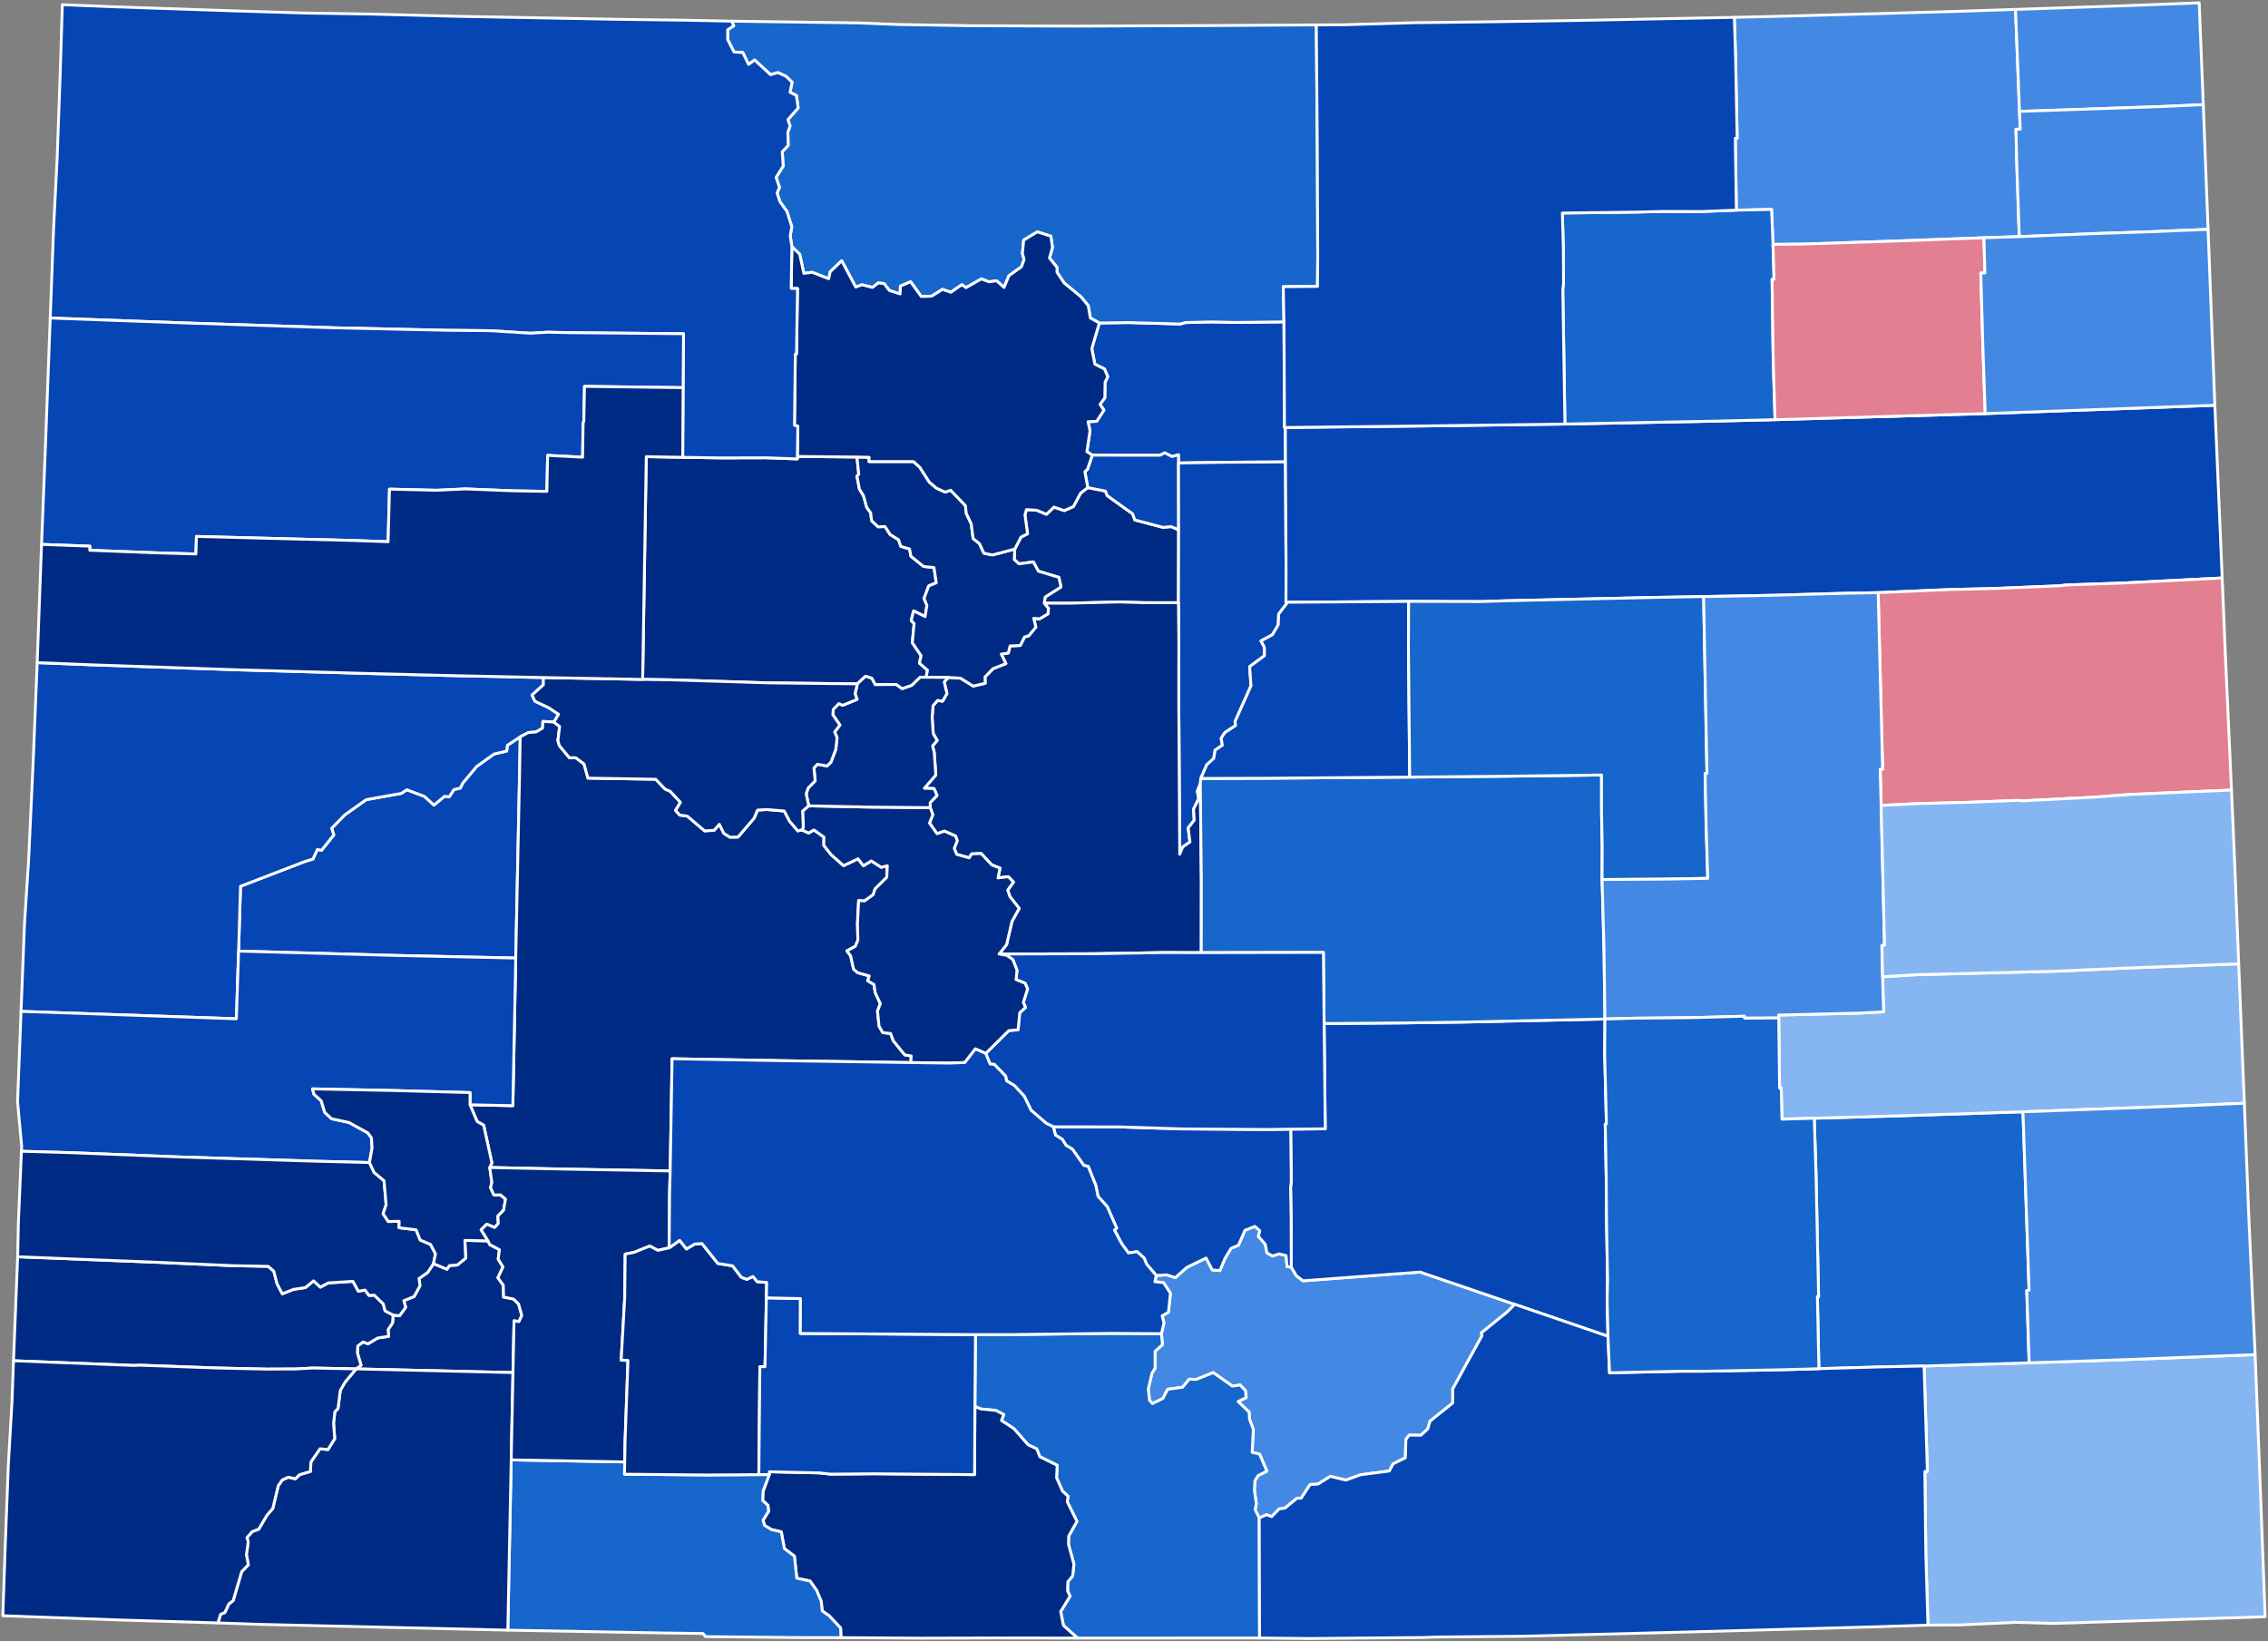
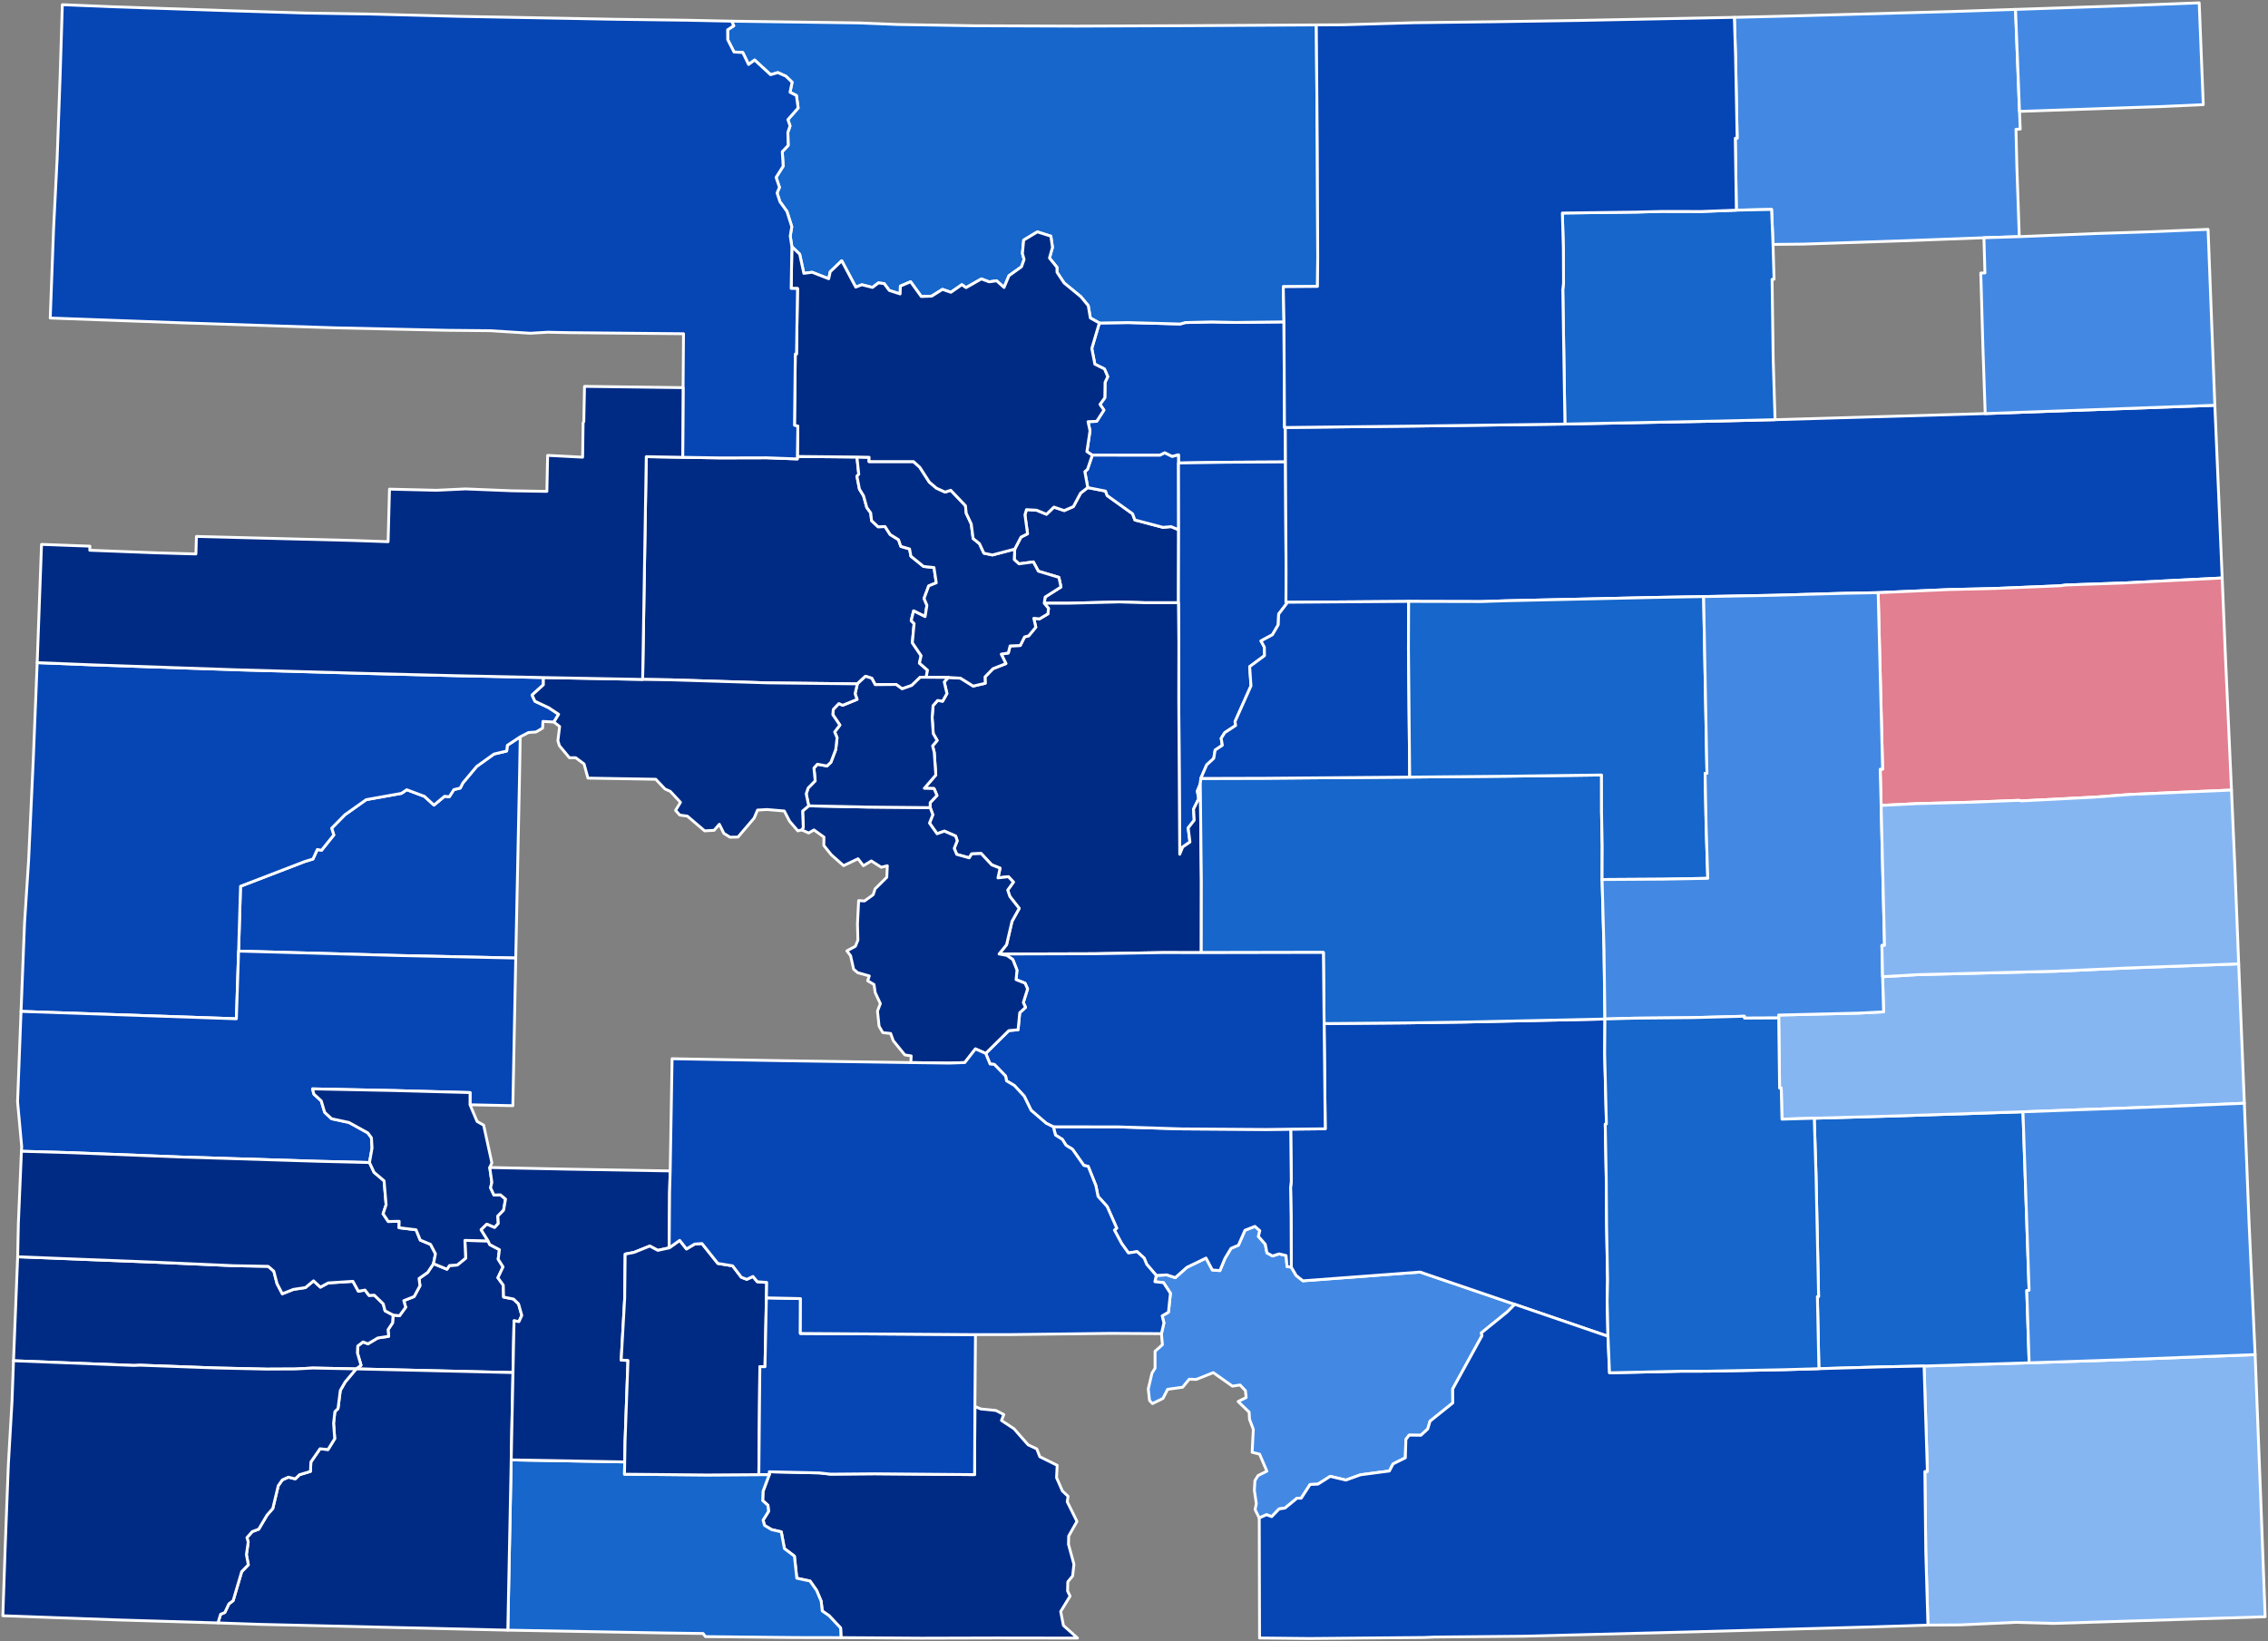
<svg xmlns="http://www.w3.org/2000/svg" xmlns:ns1="http://sodipodi.sourceforge.net/DTD/sodipodi-0.dtd" xmlns:ns2="http://www.inkscape.org/namespaces/inkscape" version="1.2" width="800" height="579" viewBox="0 0 800 579" stroke-linecap="round" stroke-linejoin="round" id="svg1" ns1:docname="Colorado(1).svg" ns2:version="1.3.2 (091e20e, 2023-11-25, custom)">
  <rect x="0" y="0" width="800" height="579" fill="#808080" stroke="none" />
  <defs id="defs1" />
  <ns1:namedview id="namedview1" pagecolor="#ffffff" bordercolor="#000000" borderopacity="0.25" ns2:showpageshadow="2" ns2:pageopacity="0.0" ns2:pagecheckerboard="0" ns2:deskcolor="#d1d1d1" ns2:zoom="1.0246331" ns2:cx="372.32838" ns2:cy="304.01125" ns2:window-width="1920" ns2:window-height="1017" ns2:window-x="-8" ns2:window-y="-8" ns2:window-maximized="1" ns2:current-layer="svg1" />
  <g id="Colorado" style="fill:#909090;fill-opacity:1;stroke:#ffffff;stroke-opacity:1">
    <path d="M 452.9 113.54 453.09 150.8 453.38 150.8 453.43 162.95 433.13 163.06 415.7 163.33 415.68 160.45 413.45 161.05 410.83 159.75 409.18 160.59 385.28 160.57 383.38 159.31 384.48 151.97 383.78 148.75 386.84 148.62 389.39 144.67 388 142.66 389.71 140.31 389.79 134.87 390.73 132.87 389.59 130.16 386.19 128.47 385.11 122.93 387.77 113.94 397.98 113.79 416.33 114.29 418.05 113.79 427.41 113.56 435.74 113.75 452.9 113.54 Z" id="cos_boulder" style="fill:#0645b4;fill-opacity:1;stroke:#ffffff;stroke-opacity:1" />
    <path d="M 415.74 186.89 415.68 212.62 403.68 212.61 394.9 212.34 377.02 212.79 368.32 212.78 368.67 210.6 374.23 207.07 373.5 203.67 366.26 201.5 364.5 198.22 359.45 198.91 357.75 197.38 357.94 193.69 360.14 189.46 362.45 188.3 361.53 181.6 362.07 179.77 365.64 179.98 369.13 181.41 371.76 178.88 375.38 180.11 378.62 178.7 381.16 173.95 383.68 172 389.95 173.23 390.55 174.83 399.5 181.24 400.31 183.42 410.24 186.03 413.1 185.77 415.74 186.89 Z" id="cos_clearcreek" style="fill:#002b84;fill-opacity:1;stroke:#ffffff;stroke-opacity:1" />
    <path d="M 415.7 163.33 415.74 186.89 413.1 185.77 410.24 186.03 400.31 183.42 399.5 181.24 390.55 174.83 389.95 173.23 383.68 172 382.66 166.38 383.6 165.55 385.28 160.57 409.18 160.59 410.83 159.75 413.45 161.05 415.68 160.45 415.7 163.33 Z" id="cos_gilpin" style="fill:#0645b4;fill-opacity:1;stroke:#ffffff;stroke-opacity:1" />
    <path d="M 464.31 8.79 464.66 52.57 464.81 90.78 464.72 101.04 452.66 101.13 452.9 113.54 435.74 113.75 427.41 113.56 418.05 113.79 416.33 114.29 397.98 113.79 387.77 113.94 384.6 112.18 383.86 107.82 381.27 104.68 375.34 99.81 372.84 96.04 372.82 94.28 370.18 91.02 371.24 87.27 370.67 83.31 365.91 81.8 361.09 84.7 360.64 89.39 361.24 91.53 360.32 94.1 355.89 97.27 354.16 101.41 351.54 99.05 348.9 99.42 346.17 98.39 340.76 101.47 339.27 100.43 335.42 103.11 332.45 102.08 328.64 104.47 324.96 104.6 321.2 99.39 317.6 100.93 317.51 103.69 313.68 102.46 311.87 100.05 309.85 99.8 307.76 101.4 304.01 100.45 301.85 101.28 296.9 91.99 292.85 95.86 292.32 98.33 286.47 96.05 283.54 96.43 282.07 89.65 279.32 87.02 278.74 83.27 279.29 79.98 277.58 74.59 275.09 71.12 274.1 68.07 274.94 66.09 273.75 62.58 276.25 58.6 275.93 53.51 278.02 51.3 277.9 46.68 278.68 44.42 277.91 42.2 281.53 38.09 280.92 33.69 278.67 32.55 279.4 29 277.22 26.89 274.37 25.61 271.8 26.35 266.19 21.18 264.04 22.74 262.01 18.53 258.91 18.35 256.69 13.99 256.66 10.5 258.81 9.1 258.08 7.47 303.13 8.09 316.63 8.64 343.89 9.09 379.52 9.22 419.08 9.06 464.31 8.79 Z" id="cos_larimer" style="fill:#1666cb;fill-opacity:1;stroke:#ffffff;stroke-opacity:1" />
    <path d="M 453.43 162.95 453.64 201.43 453.6 212.46 454.2 212.46 451.03 216.62 450.89 220.39 448.82 223.92 444.79 226.09 445.99 228.29 446.03 231.29 440.8 235.16 441.27 241.94 435.63 254.57 435.86 255.92 432.03 258.44 430.75 260.45 431.17 262.89 428.62 264.6 428.14 267.52 425.64 269.82 423.57 274.6 423.39 276.51 422.35 279.07 422.82 281.75 421.01 285.43 421.24 289.34 419.11 292.07 419.74 297.03 417.18 298.79 416.13 301.35 415.79 246.7 415.82 226.72 415.68 212.62 415.74 186.89 415.7 163.33 433.13 163.06 453.43 162.95 Z" id="cos_jefferson" style="fill:#0645b4;fill-opacity:1;stroke:#ffffff;stroke-opacity:1" />
    <path d="M 415.68 212.62 415.82 226.72 415.79 246.7 416.13 301.35 417.18 298.79 419.74 297.03 419.11 292.07 421.24 289.34 421.01 285.43 422.82 281.75 422.35 279.07 423.39 276.51 423.76 310.79 423.73 336.06 410.45 336.03 386.07 336.44 352.41 336.54 355.05 333.25 356.96 325.02 359.5 320.45 356.2 316.23 355.45 313.99 357.47 311.17 355.69 309.26 352.01 309.69 352.75 306.25 349.8 305.08 346.08 301.09 342.74 301.22 341.88 302.62 337.46 301.39 336.59 299.26 337.64 296.6 337.08 294.92 333.11 293.19 330.54 294.12 327.86 290.35 329.04 287.39 328.11 284.9 328.1 283.14 330.5 280.6 329.46 278.17 326.04 278.08 330.09 273.4 329.53 265.38 328.95 263.13 330.57 261.19 329.19 258.82 328.79 253.1 329.12 248.91 330.73 247.09 332.49 247.36 334.01 244.65 333.06 240.55 334.53 238.97 338.8 239.23 343.27 242.02 347.52 241.03 347.45 238.77 350.27 235.88 354.82 234.09 353.17 230.75 355.66 230.35 356.28 227.86 359.88 227.7 361.4 224.67 362.85 224.29 365.36 221.26 364.65 218.11 366.69 218.3 369.63 216.55 369.84 214.61 368.32 212.78 377.02 212.79 394.9 212.34 403.68 212.61 415.68 212.62 Z" id="cos_park" style="fill:#002b84;fill-opacity:1;stroke:#ffffff;stroke-opacity:1" />
    <path d="M 781.25 142.97 783.84 203.89 748.69 205.67 728.66 206.37 726.59 206.64 703.22 207.61 687.54 207.97 662.49 209.07 650.55 209.29 625.63 209.99 600.92 210.45 583.2 210.76 531.43 211.92 522.51 212.21 496.88 212.15 454.2 212.46 453.6 212.46 453.64 201.43 453.43 162.95 453.38 150.8 499.68 150.29 552 149.59 605.76 148.54 626.12 148.05 700.25 145.9 781.25 142.97 Z" id="cos_arapahoe" style="fill:#0645b4;fill-opacity:1;stroke:#ffffff;stroke-opacity:1" />
    <path d="M 455.48 446.99 457.2 449.94 459.59 451.82 500.92 448.73 534.32 460.13 531.6 462.85 522.54 470.18 522.76 471.17 512.42 489.97 512.45 494.91 504.42 501.34 503.62 504.07 501.2 506.31 497.07 506.26 495.91 507.77 495.72 514.25 491.38 516.41 490.09 518.91 479.91 520.25 474.72 522.12 469.23 520.8 464.87 523.55 462.12 523.67 458.98 528.51 457.51 528.51 453.25 532 451.2 532.29 448.58 535.01 446.74 534.34 444.18 535.48 442.72 532.55 443.15 530.4 442.46 525.77 442.65 522.32 443.76 520.52 446.87 518.97 444.3 512.97 441.67 512.31 442.09 504.21 440.75 500.67 440.61 498.14 436.73 494.4 439.56 493.01 439.31 490.56 437.41 488.57 434.71 488.97 427.96 484.21 421.98 486.6 419.47 486.53 417.15 489.36 411.85 490.1 410.22 493.31 406.52 495.13 405.48 494.05 405.03 489.98 406.34 484.39 407.43 482.65 407.43 476.68 410.03 474.36 409.68 470.46 410.55 466.67 409.93 464.18 412.15 462.89 412.85 456.21 410.4 452.47 407.36 452.14 407.85 449.93 411.56 449.72 414.56 450.7 418.66 447.06 425.41 443.79 427.63 447.99 430.29 448.22 432.1 443.88 434.23 440.36 436.83 439.26 439.14 433.99 442.65 432.61 444.38 434.15 443.89 436.16 446.31 438.91 446.9 441.96 448.87 443.06 451.17 442.31 453.64 442.91 453.99 446.78 455.48 446.99 Z" id="cos_huerfano" style="fill:#4389e3;fill-opacity:1;stroke:#ffffff;stroke-opacity:1" />
-     <path d="M 409.68 470.46 410.03 474.36 407.43 476.68 407.43 482.65 406.34 484.39 405.03 489.98 405.48 494.05 406.52 495.13 410.22 493.31 411.85 490.1 417.15 489.36 419.47 486.53 421.98 486.6 427.96 484.21 434.71 488.97 437.41 488.57 439.31 490.56 439.56 493.01 436.73 494.4 440.61 498.14 440.75 500.67 442.09 504.21 441.67 512.31 444.3 512.97 446.87 518.97 443.76 520.52 442.65 522.32 442.46 525.77 443.15 530.4 442.72 532.55 444.18 535.48 444.29 577.82 380.08 577.85 375.11 573.41 374.14 568.47 377.45 563.05 376.57 561.24 376.65 558.01 378.36 555.93 378.81 551.78 376.89 544.78 376.96 541.86 379.88 536.68 376.45 529.76 376.74 527.82 374.76 525.99 372.68 521.27 372.9 516.9 366.78 513.88 365.7 511.1 362.66 509.68 357.65 503.99 353.25 501.09 354.07 499.01 351.3 497.56 345.99 497.03 343.88 496.14 344.08 470.8 356.55 470.79 391.63 470.36 409.68 470.46 Z" id="cos_costilla" style="fill:#1666cb;fill-opacity:1;stroke:#ffffff;stroke-opacity:1" />
    <path d="M 183.5 259.92 183.27 273.12 181.92 337.96 140.17 337.06 84.16 335.51 84.84 312.63 107.5 303.91 110.4 303.03 111.93 299.66 113.42 299.94 117.74 294.54 116.98 292.17 121.66 287.41 129.17 282.09 141.59 279.87 143.48 278.59 149.71 280.92 153.07 284 156.82 280.89 158.47 281.07 160.09 278.55 162.35 278 163.26 276.2 168.14 270.37 174.24 266 178.72 264.93 178.96 262.91 183.5 259.92 Z" id="cos_delta" style="fill:#0645b4;fill-opacity:1;stroke:#ffffff;stroke-opacity:1" />
    <path d="M 302.27 161.22 302.92 167.3 302.27 167.98 303.15 172.52 304.61 174.92 305.75 179.03 307.13 180.93 307.44 183.69 309.75 185.83 312.18 185.74 313.99 188.56 316.95 190.39 317.75 192.74 320.84 193.65 321.31 196.21 325.79 199.83 329.45 200.2 330.26 205.6 327.59 206.69 325.95 211.11 326.96 213.53 326.32 217.52 322.26 215.49 321.41 218.94 322.44 219.96 321.81 226.74 324.91 231.3 324.31 233.92 327.17 236.42 326.68 238.91 324.59 238.9 321.61 241.79 318.21 242.99 316.09 241.46 308.7 241.52 307.5 239.26 305.3 238.56 302.42 241.24 270.84 240.89 236.65 239.82 226.68 239.67 227.96 161.09 240.81 161.32 254.01 161.53 270.45 161.49 281.25 161.89 281.26 161.02 302.27 161.22 Z" id="cos_eagle" style="fill:#002b84;fill-opacity:1;stroke:#ffffff;stroke-opacity:1" />
    <path d="M 357.94 193.69 357.75 197.38 359.45 198.91 364.5 198.22 366.26 201.5 373.5 203.67 374.23 207.07 368.67 210.6 368.32 212.78 369.84 214.61 369.63 216.55 366.69 218.3 364.65 218.11 365.36 221.26 362.85 224.29 361.4 224.67 359.88 227.7 356.28 227.86 355.66 230.35 353.17 230.75 354.82 234.09 350.27 235.88 347.45 238.77 347.52 241.03 343.27 242.02 338.8 239.23 334.53 238.97 326.68 238.91 327.17 236.42 324.31 233.92 324.91 231.3 321.81 226.74 322.44 219.96 321.41 218.94 322.26 215.49 326.32 217.52 326.96 213.53 325.95 211.11 327.59 206.69 330.26 205.6 329.45 200.2 325.79 199.83 321.31 196.21 320.84 193.65 317.75 192.74 316.95 190.39 313.99 188.56 312.18 185.74 309.75 185.83 307.44 183.69 307.13 180.93 305.75 179.03 304.61 174.92 303.15 172.52 302.27 167.98 302.92 167.3 302.27 161.22 306.57 161.31 306.53 162.82 322.23 162.83 324.44 164.83 327.81 170.07 330.3 172.19 333.38 173.59 335.36 172.94 340.56 178.4 340.82 181.04 342.6 184.84 343.26 189.97 345.5 191.78 347.05 195.14 350.06 195.77 357.94 193.69 Z" id="cos_summit" style="fill:#002b84;fill-opacity:1;stroke:#ffffff;stroke-opacity:1" />
    <path d="M 191.67 239.01 191.67 241.57 187.68 245.19 188.69 247.37 193.48 249.61 197.05 251.97 195.38 254.7 191.51 254.49 191.39 256.86 189.06 258.22 186.44 258.4 183.5 259.92 178.96 262.91 178.72 264.93 174.24 266 168.14 270.37 163.26 276.2 162.35 278 160.09 278.55 158.47 281.07 156.82 280.89 153.07 284 149.71 280.92 143.48 278.59 141.59 279.87 129.17 282.09 121.66 287.41 116.98 292.17 117.74 294.54 113.42 299.94 111.93 299.66 110.4 303.03 107.5 303.91 84.84 312.63 84.16 335.51 83.38 359.39 7.42 356.78 8.66 325.56 10.09 303.56 11.73 268.08 13.12 233.76 32.48 234.53 83.78 236.29 130.56 237.6 160.55 238.35 191.67 239.01 Z" id="cos_mesa" style="fill:#0645b4;fill-opacity:1;stroke:#ffffff;stroke-opacity:1" />
-     <path d="M 195.38 254.7 197.4 256.28 196.79 261.28 197.31 263.04 200.85 267.3 203.08 267.3 206.02 269.5 207.39 274.49 231.31 274.89 234.57 278.33 236.42 279.15 240.03 283.03 238.3 285.87 239.78 287.53 242.44 287.89 248.55 293.09 251.89 292.9 253.74 290.77 255.33 293.98 257.49 295.33 260.31 295.28 266 288.6 267.21 285.76 270.58 285.57 276.65 286.09 278.51 289.69 281.43 293.1 282.81 292.75 285.24 293.85 287.11 292.77 290.63 295.29 290.59 298.25 293.24 301.55 297.56 305.36 302.66 302.94 304.55 305.39 307.35 303.7 310.86 305.94 312.99 305.4 312.8 309.48 308.68 313.55 308 315.63 304.95 317.82 302.87 317.7 302.46 325.92 302.61 331.65 301.72 333.82 298.72 335.43 300.03 337.14 301.1 341.89 302.53 343.12 306.63 344.27 306.06 345.98 308.29 347.29 308.71 350.14 310.53 354.04 309.52 356.67 310.08 362 311.39 364.27 314.16 364.57 315.07 367.09 319.16 372.13 321.41 372.49 321.28 374.84 275.92 374.17 237.07 373.48 236.4 413.06 199.55 412.42 172.75 411.85 173.5 410.23 170.6 396.91 168.29 395.61 165.79 389.72 180.9 390.04 181.92 337.96 183.27 273.12 183.5 259.92 186.44 258.4 189.06 258.22 191.39 256.86 191.51 254.49 195.38 254.7 Z" id="cos_gunnison" style="fill:#002b84;fill-opacity:1;stroke:#ffffff;stroke-opacity:1" />
    <path d="M 181.92 337.96 180.9 390.04 165.79 389.72 165.81 385.42 138.97 384.7 110.25 384.11 110.72 385.96 113.31 388.33 114.53 392.39 116.97 394.65 123.09 395.96 129.75 399.64 131.02 401.38 131.24 404.97 130.33 410.1 111.71 409.64 63.88 408.15 25.63 406.64 7.56 406.12 7.65 404.46 6.2 388.66 7.42 356.78 83.38 359.39 84.16 335.51 140.17 337.06 181.92 337.96 Z" id="cos_montrose" style="fill:#0645b4;fill-opacity:1;stroke:#ffffff;stroke-opacity:1" />
    <path d="M 566.11 359.47 566.02 371.75 566.64 396.48 566.22 396.58 566.57 415.09 566.7 432.1 567.05 451.45 566.9 458.89 567.19 471.39 534.32 460.13 500.92 448.73 459.59 451.82 457.2 449.94 455.48 446.99 455.42 429.31 455.23 418.8 455.48 416.82 455.27 398.32 467.46 398.2 467.06 361.07 495.76 360.84 516.28 360.55 566.11 359.47 Z" id="cos_pueblo" style="fill:#0645b4;fill-opacity:1;stroke:#ffffff;stroke-opacity:1" />
    <path d="M 497.25 274.13 532.11 273.81 564.91 273.39 564.92 286.43 565.15 298.48 565.11 310.26 565.79 335.02 566.11 359.47 516.28 360.55 495.76 360.84 467.06 361.07 466.8 335.98 423.73 336.06 423.76 310.79 423.39 276.51 423.57 274.6 446.07 274.54 497.25 274.13 Z" id="cos_elpaso" style="fill:#1666cb;fill-opacity:1;stroke:#ffffff;stroke-opacity:1" />
    <path d="M 496.88 212.15 496.81 228.73 497.25 274.13 446.07 274.54 423.57 274.6 425.64 269.82 428.14 267.52 428.62 264.6 431.17 262.89 430.75 260.45 432.03 258.44 435.86 255.92 435.63 254.57 441.27 241.94 440.8 235.16 446.03 231.29 445.99 228.29 444.79 226.09 448.82 223.92 450.89 220.39 451.03 216.62 454.2 212.46 496.88 212.15 Z" id="cos_douglas" style="fill:#0645b4;fill-opacity:1;stroke:#ffffff;stroke-opacity:1" />
    <path d="M 455.27 398.32 455.48 416.82 455.23 418.8 455.42 429.31 455.48 446.99 453.99 446.78 453.64 442.91 451.17 442.31 448.87 443.06 446.9 441.96 446.31 438.91 443.89 436.16 444.38 434.15 442.65 432.61 439.14 433.99 436.83 439.26 434.23 440.36 432.1 443.88 430.29 448.22 427.63 447.99 425.41 443.79 418.66 447.06 414.56 450.7 411.56 449.72 407.85 449.93 404.48 445.99 403.58 443.81 401.08 441.53 398.04 442 395.65 438.68 393.09 433.92 393.9 433.23 390.52 425.6 387.31 422.05 386.55 418.23 383.84 411.45 382.31 411.12 378.3 405.42 376.04 404.03 374.72 401.93 372.32 400.42 371.52 397.48 394.48 397.52 416.89 398.23 446.72 398.43 455.27 398.32 Z" id="cos_custer" style="fill:#0645b4;fill-opacity:1;stroke:#ffffff;stroke-opacity:1" />
    <path d="M 172.16 437.74 172.75 439.04 176.17 440.83 175.73 444.2 177.44 446.91 175.63 450.74 177.53 453.36 177.63 457.55 181.14 458.25 182.91 459.95 184.06 464.03 183.05 466.22 181.32 465.92 180.95 484.19 125.63 482.89 127.35 481.61 126.07 477.26 126.19 474.81 128.06 473.39 129.79 474.04 133.25 471.98 137.11 471.4 136.87 469.06 138.47 466.66 138.66 463.89 140.91 464.15 143.09 461.16 142.43 458.82 146.08 457.37 148.13 453.57 147.81 451 150.84 448.88 152.91 445.77 157.66 447.73 158.55 446.42 161.29 446.24 164.25 443.84 163.98 437.56 172.16 437.74 Z" id="cos_sanjuan" style="fill:#002b84;fill-opacity:1;stroke:#ffffff;stroke-opacity:1" />
    <path d="M 467.06 361.07 467.46 398.2 455.27 398.32 446.72 398.43 416.89 398.23 394.48 397.52 371.52 397.48 369.05 396.26 363.71 391.68 361.27 386.69 357.8 382.93 355.04 381.29 354.71 379.6 350.72 375.48 349.23 375.35 347.69 371.61 355.84 363.56 359.11 363.26 359.69 357.25 361.74 355.36 360.96 353.65 362.46 348.83 361.57 346.83 358.4 345.58 358.72 342.21 357.25 338.49 355.13 337.02 352.41 336.54 386.07 336.44 410.45 336.03 423.73 336.06 466.8 335.98 467.06 361.07 Z" id="cos_fremont" style="fill:#0645b4;fill-opacity:1;stroke:#ffffff;stroke-opacity:1" />
    <path d="M 387.77 113.94 385.11 122.93 386.19 128.47 389.59 130.16 390.73 132.87 389.79 134.87 389.71 140.31 388 142.66 389.39 144.67 386.84 148.62 383.78 148.75 384.48 151.97 383.38 159.31 385.28 160.57 383.6 165.55 382.66 166.38 383.68 172 381.16 173.95 378.62 178.7 375.38 180.11 371.76 178.88 369.13 181.41 365.64 179.98 362.07 179.77 361.53 181.6 362.45 188.3 360.14 189.46 357.94 193.69 350.06 195.77 347.05 195.14 345.5 191.78 343.26 189.97 342.6 184.84 340.82 181.04 340.56 178.4 335.36 172.94 333.38 173.59 330.3 172.19 327.81 170.07 324.44 164.83 322.23 162.83 306.53 162.82 306.57 161.31 302.27 161.22 281.26 161.02 281.43 150.34 280.24 150.02 280.53 124.88 280.95 124.88 281.31 101.78 279.07 101.75 279.32 87.02 282.07 89.65 283.54 96.43 286.47 96.05 292.32 98.33 292.85 95.86 296.9 91.99 301.85 101.28 304.01 100.45 307.76 101.4 309.85 99.8 311.87 100.05 313.68 102.46 317.51 103.69 317.6 100.93 321.2 99.39 324.96 104.6 328.64 104.47 332.45 102.08 335.42 103.11 339.27 100.43 340.76 101.47 346.17 98.39 348.9 99.42 351.54 99.05 354.16 101.41 355.89 97.27 360.32 94.1 361.24 91.53 360.64 89.39 361.09 84.7 365.91 81.8 370.67 83.31 371.24 87.27 370.18 91.02 372.82 94.28 372.84 96.04 375.34 99.81 381.27 104.68 383.86 107.82 384.6 112.18 387.77 113.94 Z" id="cos_grand" style="fill:#002b84;fill-opacity:1;stroke:#ffffff;stroke-opacity:1" />
    <path d="M 258.08 7.47 258.81 9.1 256.66 10.5 256.69 13.99 258.91 18.35 262.01 18.53 264.04 22.74 266.19 21.18 271.8 26.35 274.37 25.61 277.22 26.89 279.4 29 278.67 32.55 280.92 33.69 281.53 38.09 277.91 42.2 278.68 44.42 277.9 46.68 278.02 51.3 275.93 53.51 276.25 58.6 273.75 62.58 274.94 66.09 274.1 68.07 275.09 71.12 277.58 74.59 279.29 79.98 278.74 83.27 279.32 87.02 279.07 101.75 281.31 101.78 280.95 124.88 280.53 124.88 280.24 150.02 281.43 150.34 281.26 161.02 281.25 161.89 270.45 161.49 254.01 161.53 240.81 161.32 240.95 136.75 241.1 117.73 200.84 117.35 193.2 117.19 187.07 117.55 172.92 116.66 157.9 116.52 118.45 115.65 64.01 113.88 17.72 112.19 18.9 80.69 20.16 55.86 21.22 26.47 21.99 1.65 39.85 2.39 81.14 3.79 108.06 4.61 130.05 4.95 161.92 5.77 216.79 6.8 242.43 7.14 258.08 7.47 Z" id="cos_routt" style="fill:#0645b4;fill-opacity:1;stroke:#ffffff;stroke-opacity:1" />
    <path d="M 328.11 284.9 329.04 287.39 327.86 290.35 330.54 294.12 333.11 293.19 337.08 294.92 337.64 296.6 336.59 299.26 337.46 301.39 341.88 302.62 342.74 301.22 346.08 301.09 349.8 305.08 352.75 306.25 352.01 309.69 355.69 309.26 357.47 311.17 355.45 313.99 356.2 316.23 359.5 320.45 356.96 325.02 355.05 333.25 352.41 336.54 355.13 337.02 357.25 338.49 358.72 342.21 358.4 345.58 361.57 346.83 362.46 348.83 360.96 353.65 361.74 355.36 359.69 357.25 359.11 363.26 355.84 363.56 347.69 371.61 344.07 370.01 340.32 374.83 334.84 375.02 321.28 374.84 321.41 372.49 319.16 372.13 315.07 367.09 314.16 364.57 311.39 364.27 310.08 362 309.52 356.67 310.53 354.04 308.71 350.14 308.29 347.29 306.06 345.98 306.63 344.27 302.53 343.12 301.1 341.89 300.03 337.14 298.72 335.43 301.72 333.82 302.61 331.65 302.46 325.92 302.87 317.7 304.95 317.82 308 315.63 308.68 313.55 312.8 309.48 312.99 305.4 310.86 305.94 307.35 303.7 304.55 305.39 302.66 302.94 297.56 305.36 293.24 301.55 290.59 298.25 290.63 295.29 287.11 292.77 285.24 293.85 282.81 292.75 283.35 291.88 283.1 286.1 285.26 284.27 306.18 284.7 328.11 284.9 Z" id="cos_chaffee" style="fill:#002b84;fill-opacity:1;stroke:#ffffff;stroke-opacity:1" />
    <path d="M 326.68 238.91 334.53 238.97 333.06 240.55 334.01 244.65 332.49 247.36 330.73 247.09 329.12 248.91 328.79 253.1 329.19 258.82 330.57 261.19 328.95 263.13 329.53 265.38 330.09 273.4 326.04 278.08 329.46 278.17 330.5 280.6 328.1 283.14 328.11 284.9 306.18 284.7 285.26 284.27 284.37 280.02 285.06 277.98 287.54 275.44 287.1 270.92 288.32 269.58 291.71 270.2 293.09 268.89 294.79 264.41 295.26 260.24 294.41 258.2 296.25 255.78 293.76 252.12 293.93 250.23 295.89 248.19 297.24 248.79 302.32 246.72 301.61 244.7 302.42 241.24 305.3 238.56 307.5 239.26 308.7 241.52 316.09 241.46 318.21 242.99 321.61 241.79 324.59 238.9 326.68 238.91 Z" id="cos_lake" style="fill:#002b84;fill-opacity:1;stroke:#ffffff;stroke-opacity:1" />
    <path d="M 302.42 241.24 301.61 244.7 302.32 246.72 297.24 248.79 295.89 248.19 293.93 250.23 293.76 252.12 296.25 255.78 294.41 258.2 295.26 260.24 294.79 264.41 293.09 268.89 291.71 270.2 288.32 269.58 287.1 270.92 287.54 275.44 285.06 277.98 284.37 280.02 285.26 284.27 283.1 286.1 283.35 291.88 282.81 292.75 281.43 293.1 278.51 289.69 276.65 286.09 270.58 285.57 267.21 285.76 266 288.6 260.31 295.28 257.49 295.33 255.33 293.98 253.74 290.77 251.89 292.9 248.55 293.09 242.44 287.89 239.78 287.53 238.3 285.87 240.03 283.03 236.42 279.15 234.57 278.33 231.31 274.89 207.39 274.49 206.02 269.5 203.08 267.3 200.85 267.3 197.31 263.04 196.79 261.28 197.4 256.28 195.38 254.7 197.05 251.97 193.48 249.61 188.69 247.37 187.68 245.19 191.67 241.57 191.67 239.01 226.68 239.67 236.65 239.82 270.84 240.89 302.42 241.24 Z" id="cos_pitkin" style="fill:#002b84;fill-opacity:1;stroke:#ffffff;stroke-opacity:1" />
    <path d="M 138.66 463.89 138.47 466.66 136.87 469.06 137.11 471.4 133.25 471.98 129.79 474.04 128.06 473.39 126.19 474.81 126.07 477.26 127.35 481.61 125.63 482.89 110.27 482.59 104.25 482.92 94.13 482.97 76.32 482.57 49.43 481.59 47.21 481.68 4.76 480.02 6.23 443.34 56.14 445.32 82.5 446.49 94.6 446.71 96.58 448.42 97.73 452.84 99.59 456.39 103.49 454.85 107.73 454.21 110.6 451.83 113.02 454.06 115.77 452.56 124.49 452 126.41 455.49 128.75 455.08 130.18 456.98 132.02 456.88 135.19 459.95 135.83 462.41 138.66 463.89 Z" id="cos_dolores" style="fill:#002b84;fill-opacity:1;stroke:#ffffff;stroke-opacity:1" />
    <path d="M 130.33 410.1 131.95 413.56 135.48 416.54 136.2 425 135.13 428.17 136.96 430.9 140.8 430.82 140.75 433.09 146.76 433.82 148.24 437.45 151.88 438.97 153.61 442.3 152.91 445.77 150.84 448.88 147.81 451 148.13 453.57 146.08 457.37 142.43 458.82 143.09 461.16 140.91 464.15 138.66 463.89 135.83 462.41 135.19 459.95 132.02 456.88 130.18 456.98 128.75 455.08 126.41 455.49 124.49 452 115.77 452.56 113.02 454.06 110.6 451.83 107.73 454.21 103.49 454.85 99.59 456.39 97.73 452.84 96.58 448.42 94.6 446.71 82.5 446.49 56.14 445.32 6.23 443.34 6.48 431.5 7.56 406.12 25.63 406.64 63.88 408.15 111.71 409.64 130.33 410.1 Z" id="cos_sanmiguel" style="fill:#002b84;fill-opacity:1;stroke:#ffffff;stroke-opacity:1" />
    <path d="M 165.79 389.72 168.29 395.61 170.6 396.91 173.5 410.23 172.75 411.85 173.5 417.09 173.04 419 174.23 421.56 176.51 421.48 178.32 422.99 177.64 426.91 175.61 428.99 175.77 431.58 174.47 433.03 171.72 431.85 169.71 433.81 172.16 437.74 163.98 437.56 164.25 443.84 161.29 446.24 158.55 446.42 157.66 447.73 152.91 445.77 153.61 442.3 151.88 438.97 148.24 437.45 146.76 433.82 140.75 433.09 140.8 430.82 136.96 430.9 135.13 428.17 136.2 425 135.48 416.54 131.95 413.56 130.33 410.1 131.24 404.97 131.02 401.38 129.75 399.64 123.09 395.96 116.97 394.65 114.53 392.39 113.31 388.33 110.72 385.96 110.25 384.11 138.97 384.7 165.81 385.42 165.79 389.72 Z" id="cos_ouray" style="fill:#002b84;fill-opacity:1;stroke:#ffffff;stroke-opacity:1" />
    <path d="M 380.08 577.85 351.51 577.81 325.02 577.88 296.65 577.69 296.51 574.28 292.42 569.94 290.03 568.29 289.66 564.87 288.05 561.04 285.72 557.73 281.05 556.73 280.21 548.94 276.68 546.28 275.58 540.37 272.17 539.6 269.67 538.1 269.16 536.24 271.08 533.17 270.88 531.03 269.02 529.33 269.15 526.07 271.34 520.18 271.35 519.18 289.06 519.58 292.93 520.02 308.54 519.89 343.77 520.19 343.88 496.14 345.99 497.03 351.3 497.56 354.07 499.01 353.25 501.09 357.65 503.99 362.66 509.68 365.7 511.1 366.78 513.88 372.9 516.9 372.68 521.27 374.76 525.99 376.74 527.82 376.45 529.76 379.88 536.68 376.96 541.86 376.89 544.78 378.81 551.78 378.36 555.93 376.65 558.01 376.57 561.24 377.45 563.05 374.14 568.47 375.11 573.41 380.08 577.85 Z" id="cos_conejos" style="fill:#002b84;fill-opacity:1;stroke:#ffffff;stroke-opacity:1" />
    <path d="M 220.36 515.71 220.28 520.04 249.48 520.31 267.67 520.19 271.34 520.18 269.15 526.07 269.02 529.33 270.88 531.03 271.08 533.17 269.16 536.24 269.67 538.1 272.17 539.6 275.58 540.37 276.68 546.28 280.21 548.94 281.05 556.73 285.72 557.73 288.05 561.04 289.66 564.87 290.03 568.29 292.42 569.94 296.51 574.28 296.65 577.69 280.6 577.66 248.84 577.33 248 576.23 233.95 576.04 179.12 575.05 180.32 514.99 220.36 515.71 Z" id="cos_archuleta" style="fill:#1666cb;fill-opacity:1;stroke:#ffffff;stroke-opacity:1" />
    <path d="M 795.46 477.85 797.37 527.07 799 570.33 724.28 572.68 710.98 572.3 691.36 573.2 680.05 573.27 679.29 547.64 678.96 519.09 679.85 519.04 678.68 481.88 715.75 480.75 748.04 479.68 795.46 477.85 Z" id="cos_baca" style="fill:#86b6f2;fill-opacity:1;stroke:#ffffff;stroke-opacity:1" />
    <path d="M 713.57 392.2 715.73 455.14 714.91 455.25 715.75 480.75 678.68 481.88 664.25 482.17 641.59 482.82 641.05 457.36 641.48 457.34 640.57 414.41 639.95 394.47 669.05 393.65 713.57 392.2 Z" id="cos_bent" style="fill:#1666cb;fill-opacity:1;stroke:#ffffff;stroke-opacity:1" />
    <path d="M 600.92 210.45 602.1 272.8 601.45 272.82 601.8 290.93 602.39 309.84 586.48 310.13 565.11 310.26 565.15 298.48 564.92 286.43 564.91 273.39 532.11 273.81 497.25 274.13 496.81 228.73 496.88 212.15 522.51 212.21 531.43 211.92 583.2 210.76 600.92 210.45 Z" id="cos_elbert" style="fill:#1666cb;fill-opacity:1;stroke:#ffffff;stroke-opacity:1" />
    <path d="M 789.66 340.01 791.66 389.19 762.45 390.41 713.57 392.2 669.05 393.65 639.95 394.47 628.55 394.8 628.3 383.82 627.72 383.84 627.41 359.1 627.38 358.07 655.74 357.38 664.4 356.93 664.06 344.55 676.39 343.82 725.04 342.61 750.07 341.49 789.66 340.01 Z" id="cos_kiowa" style="fill:#86b6f2;fill-opacity:1;stroke:#ffffff;stroke-opacity:1" />
    <path d="M 783.84 203.89 785.01 232.15 787.12 278.71 751.57 280.24 738.68 281.21 713.07 282.52 712.14 282.33 695.38 282.99 675.9 283.5 663.54 284.12 663.2 271.35 664.06 271.32 662.49 209.07 687.54 207.97 703.22 207.61 726.59 206.64 728.66 206.37 748.69 205.67 783.84 203.89 Z" id="cos_kitcarson" style="fill:#e27f90;fill-opacity:1;stroke:#ffffff;stroke-opacity:1" />
    <path d="M 180.95 484.19 180.32 514.99 179.12 575.05 91.66 573.01 76.87 572.5 77.81 569.45 79.3 568.82 80.74 565.76 82.23 564.66 85.25 554.41 87.59 552 86.91 548.4 87.55 543.97 87.1 542.42 88.96 540.29 91.26 539.43 94.17 534.49 96.22 532.14 98.14 524.11 99.57 522.05 101.72 521.08 104.15 521.68 105.62 520.23 109.5 519.06 109.66 515.72 112.88 511.07 115.7 511.34 118.06 507.51 117.66 502.06 118.12 497.97 119.22 496.91 120.03 490.5 121.74 487.52 125.63 482.89 180.95 484.19 Z" id="cos_laplata" style="fill:#002b84;fill-opacity:1;stroke:#ffffff;stroke-opacity:1" />
    <path d="M 641.59 482.82 664.25 482.17 678.68 481.88 679.85 519.04 678.96 519.09 679.29 547.64 680.05 573.27 661.2 573.88 596.69 575.66 537.32 577.19 505.9 577.49 502.42 577.64 461.9 578 444.29 577.82 444.18 535.48 446.74 534.34 448.58 535.01 451.2 532.29 453.25 532 457.51 528.51 458.98 528.51 462.12 523.67 464.87 523.55 469.23 520.8 474.72 522.12 479.91 520.25 490.09 518.91 491.38 516.41 495.72 514.25 495.91 507.77 497.07 506.26 501.2 506.31 503.62 504.07 504.42 501.34 512.45 494.91 512.42 489.97 522.76 471.17 522.54 470.18 531.6 462.85 534.32 460.13 567.19 471.39 567.74 484.27 593.12 483.7 602.5 483.69 629.35 483.17 641.59 482.82 Z" id="cos_lasanimas" style="fill:#0645b4;fill-opacity:1;stroke:#ffffff;stroke-opacity:1" />
    <path d="M 662.49 209.07 664.06 271.32 663.2 271.35 663.54 284.12 664.74 333.48 663.81 333.51 664.06 344.55 664.4 356.93 655.74 357.38 627.38 358.07 627.41 359.1 615.32 359.16 615.3 358.49 596.77 358.99 576.33 359.18 566.11 359.47 565.79 335.02 565.11 310.26 586.48 310.13 602.39 309.84 601.8 290.93 601.45 272.82 602.1 272.8 600.92 210.45 625.63 209.99 650.55 209.29 662.49 209.07 Z" id="cos_lincoln" style="fill:#4389e3;fill-opacity:1;stroke:#ffffff;stroke-opacity:1" />
    <path d="M 710.94 3.32 712.35 39.29 712.6 45.53 711.1 45.61 711.41 58.7 712.27 83.48 699.8 83.87 670.97 84.95 636.06 86.11 625.4 86.22 624.89 73.88 612.47 74.14 612.09 48.75 612.75 48.74 612.19 19.89 611.76 6.12 634.29 5.57 688.08 4.08 710.94 3.32 Z" id="cos_logan" style="fill:#4389e3;fill-opacity:1;stroke:#ffffff;stroke-opacity:1" />
    <path d="M 125.63 482.89 121.74 487.52 120.03 490.5 119.22 496.91 118.12 497.97 117.66 502.06 118.06 507.51 115.7 511.34 112.88 511.07 109.66 515.72 109.5 519.06 105.62 520.23 104.15 521.68 101.72 521.08 99.57 522.05 98.14 524.11 96.22 532.14 94.17 534.49 91.26 539.43 88.96 540.29 87.1 542.42 87.55 543.97 86.91 548.4 87.59 552 85.25 554.41 82.23 564.66 80.74 565.76 79.3 568.82 77.81 569.45 76.87 572.5 42.36 571.47 1 569.97 1.87 544.66 2.95 516.58 4.23 494.49 4.76 480.02 47.21 481.68 49.43 481.59 76.32 482.57 94.13 482.97 104.25 482.92 110.27 482.59 125.63 482.89 Z" id="cos_montezuma" style="fill:#002b84;fill-opacity:1;stroke:#ffffff;stroke-opacity:1" />
    <path d="M 795.46 477.85 748.04 479.68 715.75 480.75 714.91 455.25 715.73 455.14 713.57 392.2 762.45 390.41 791.66 389.19 793.24 429.55 795.46 477.85 Z" id="cos_prowers" style="fill:#4389e3;fill-opacity:1;stroke:#ffffff;stroke-opacity:1" />
    <path d="M 777.17 36.92 762.28 37.59 712.35 39.29 710.94 3.32 749.93 2 775.73 1 777.17 36.92 Z" id="cos_sedgwick" style="fill:#4389e3;fill-opacity:1;stroke:#ffffff;stroke-opacity:1" />
    <path d="M 787.12 278.71 788.31 305.7 789.66 340.01 750.07 341.49 725.04 342.61 676.39 343.82 664.06 344.55 663.81 333.51 664.74 333.48 663.54 284.12 675.9 283.5 695.38 282.99 712.14 282.33 713.07 282.52 738.68 281.21 751.57 280.24 787.12 278.71 Z" id="cos_cheyenne" style="fill:#86b6f2;fill-opacity:1;stroke:#ffffff;stroke-opacity:1" />
    <path d="M 612.47 74.14 624.89 73.88 625.4 86.22 625.77 98.5 625.07 98.54 625.46 126.68 626.12 148.05 605.76 148.54 552 149.59 551.25 102.15 551.51 99.87 551.44 87.48 551.09 75.15 577.08 74.82 586.37 74.58 600.1 74.61 612.47 74.14 Z" id="cos_morgan" style="fill:#1666cb;fill-opacity:1;stroke:#ffffff;stroke-opacity:1" />
-     <path d="M 777.17 36.92 778.86 80.91 757.27 81.8 739.31 82.38 712.27 83.48 711.41 58.7 711.1 45.61 712.6 45.53 712.35 39.29 762.28 37.59 777.17 36.92 Z" id="cos_phillips" style="fill:#4389e3;fill-opacity:1;stroke:#ffffff;stroke-opacity:1" />
    <path d="M 627.41 359.1 627.72 383.84 628.3 383.82 628.55 394.8 639.95 394.47 640.57 414.41 641.48 457.34 641.05 457.36 641.59 482.82 629.35 483.17 602.5 483.69 593.12 483.7 567.74 484.27 567.19 471.39 566.9 458.89 567.05 451.45 566.7 432.1 566.57 415.09 566.22 396.58 566.64 396.48 566.02 371.75 566.11 359.47 576.33 359.18 596.77 358.99 615.3 358.49 615.32 359.16 627.41 359.1 Z" id="cos_otero" style="fill:#1666cb;fill-opacity:1;stroke:#ffffff;stroke-opacity:1" />
-     <path d="M 240.95 136.75 206.18 136.3 205.93 148.66 205.68 149.19 205.51 161.28 193.17 160.64 192.9 173.34 180.53 173.13 164.16 172.47 153.96 172.95 137.39 172.55 136.9 191.09 124.55 190.66 69.29 189.24 69.1 195.42 55.18 195.02 31.66 194.11 31.71 192.67 14.65 192.04 15.87 161.58 17.72 112.19 64.01 113.88 118.45 115.65 157.9 116.52 172.92 116.66 187.07 117.55 193.2 117.19 200.84 117.35 241.1 117.73 240.95 136.75 Z" id="cos_rioblanco" style="fill:#0645b4;fill-opacity:1;stroke:#ffffff;stroke-opacity:1" />
    <path d="M 240.95 136.75 240.81 161.32 227.96 161.09 226.68 239.67 191.67 239.01 160.55 238.35 130.56 237.6 83.78 236.29 32.48 234.53 13.12 233.76 14.65 192.04 31.71 192.67 31.66 194.11 55.18 195.02 69.1 195.42 69.29 189.24 124.55 190.66 136.9 191.09 137.39 172.55 153.96 172.95 164.16 172.47 180.53 173.13 192.9 173.34 193.17 160.64 205.51 161.28 205.68 149.19 205.93 148.66 206.18 136.3 240.95 136.75 Z" id="cos_garfield" style="fill:#002b84;fill-opacity:1;stroke:#ffffff;stroke-opacity:1" />
    <path d="M 611.76 6.12 612.19 19.89 612.75 48.74 612.09 48.75 612.47 74.14 600.1 74.61 586.37 74.58 577.08 74.82 551.09 75.15 551.44 87.48 551.51 99.87 551.25 102.15 552 149.59 499.68 150.29 453.38 150.8 453.09 150.8 452.9 113.54 452.66 101.13 464.72 101.04 464.81 90.78 464.66 52.57 464.31 8.79 473.81 8.74 498.55 8.02 527.61 7.66 558.37 7.18 611.76 6.12 Z" id="cos_weld" style="fill:#0645b4;fill-opacity:1;stroke:#ffffff;stroke-opacity:1" />
-     <path d="M 699.8 83.87 700.15 96.28 698.69 96.32 699.43 122.12 700.25 145.9 626.12 148.05 625.46 126.68 625.07 98.54 625.77 98.5 625.4 86.22 636.06 86.11 670.97 84.95 699.8 83.87 Z" id="cos_washington" style="fill:#e27f90;fill-opacity:1;stroke:#ffffff;stroke-opacity:1" />
    <path d="M 778.86 80.91 781.25 142.97 700.25 145.9 699.43 122.12 698.69 96.32 700.15 96.28 699.8 83.87 712.27 83.48 739.31 82.38 757.27 81.8 778.86 80.91 Z" id="cos_yuma" style="fill:#4389e3;fill-opacity:1;stroke:#ffffff;stroke-opacity:1" />
    <path d="M 236.4 413.06 236.19 420.77 236.04 440.2 232.03 441.08 229.21 439.56 223.63 441.8 220.52 442.39 220.35 458.03 219.11 479.79 221.51 479.9 220.48 508.51 220.36 515.71 180.32 514.99 180.95 484.19 181.32 465.92 183.05 466.22 184.06 464.03 182.91 459.95 181.14 458.25 177.63 457.55 177.53 453.36 175.63 450.74 177.44 446.91 175.73 444.2 176.17 440.83 172.75 439.04 172.16 437.74 169.71 433.81 171.72 431.85 174.47 433.03 175.77 431.58 175.61 428.99 177.64 426.91 178.32 422.99 176.51 421.48 174.23 421.56 173.04 419 173.5 417.09 172.75 411.85 199.55 412.42 236.4 413.06 Z" id="cos_hinsdale" style="fill:#002b84;fill-opacity:1;stroke:#ffffff;stroke-opacity:1" />
    <path d="M 270.33 457.83 269.84 482.12 268.03 482.1 267.67 520.19 249.48 520.31 220.28 520.04 220.36 515.71 220.48 508.51 221.51 479.9 219.11 479.79 220.35 458.03 220.52 442.39 223.63 441.8 229.21 439.56 232.03 441.08 236.04 440.2 239.75 437.55 242.14 440.58 245.04 438.85 247.62 438.68 253.21 445.69 258.41 446.53 261.5 450.57 263.43 451.3 265.6 450.29 267.13 452.14 270.44 452.39 270.33 457.83 Z" id="cos_mineral" style="fill:#002b84;fill-opacity:1;stroke:#ffffff;stroke-opacity:1" />
    <path d="M 270.33 457.83 282.35 458.09 282.31 470.39 344.08 470.8 343.88 496.14 343.77 520.19 308.54 519.89 292.93 520.02 289.06 519.58 271.35 519.18 271.34 520.18 267.67 520.19 268.03 482.1 269.84 482.12 270.33 457.83 Z" id="cos_riogrande" style="fill:#0645b4;fill-opacity:1;stroke:#ffffff;stroke-opacity:1" />
    <path d="M 347.69 371.61 349.23 375.35 350.72 375.48 354.71 379.6 355.04 381.29 357.8 382.93 361.27 386.69 363.71 391.68 369.05 396.26 371.52 397.48 372.32 400.42 374.72 401.93 376.04 404.03 378.3 405.42 382.31 411.12 383.84 411.45 386.55 418.23 387.31 422.05 390.52 425.6 393.9 433.23 393.09 433.92 395.65 438.68 398.04 442 401.08 441.53 403.58 443.81 404.48 445.99 407.85 449.93 407.36 452.14 410.4 452.47 412.85 456.21 412.15 462.89 409.93 464.18 410.55 466.67 409.68 470.46 391.63 470.36 356.55 470.79 344.08 470.8 282.31 470.39 282.35 458.09 270.33 457.83 270.44 452.39 267.13 452.14 265.6 450.29 263.43 451.3 261.5 450.57 258.41 446.53 253.21 445.69 247.62 438.68 245.04 438.85 242.14 440.58 239.75 437.55 236.04 440.2 236.19 420.77 236.4 413.06 237.07 373.48 275.92 374.17 321.28 374.84 334.84 375.02 340.32 374.83 344.07 370.01 347.69 371.61 Z" id="cos_saguache" style="fill:#0645b4;fill-opacity:1;stroke:#ffffff;stroke-opacity:1" />
  </g>
</svg>